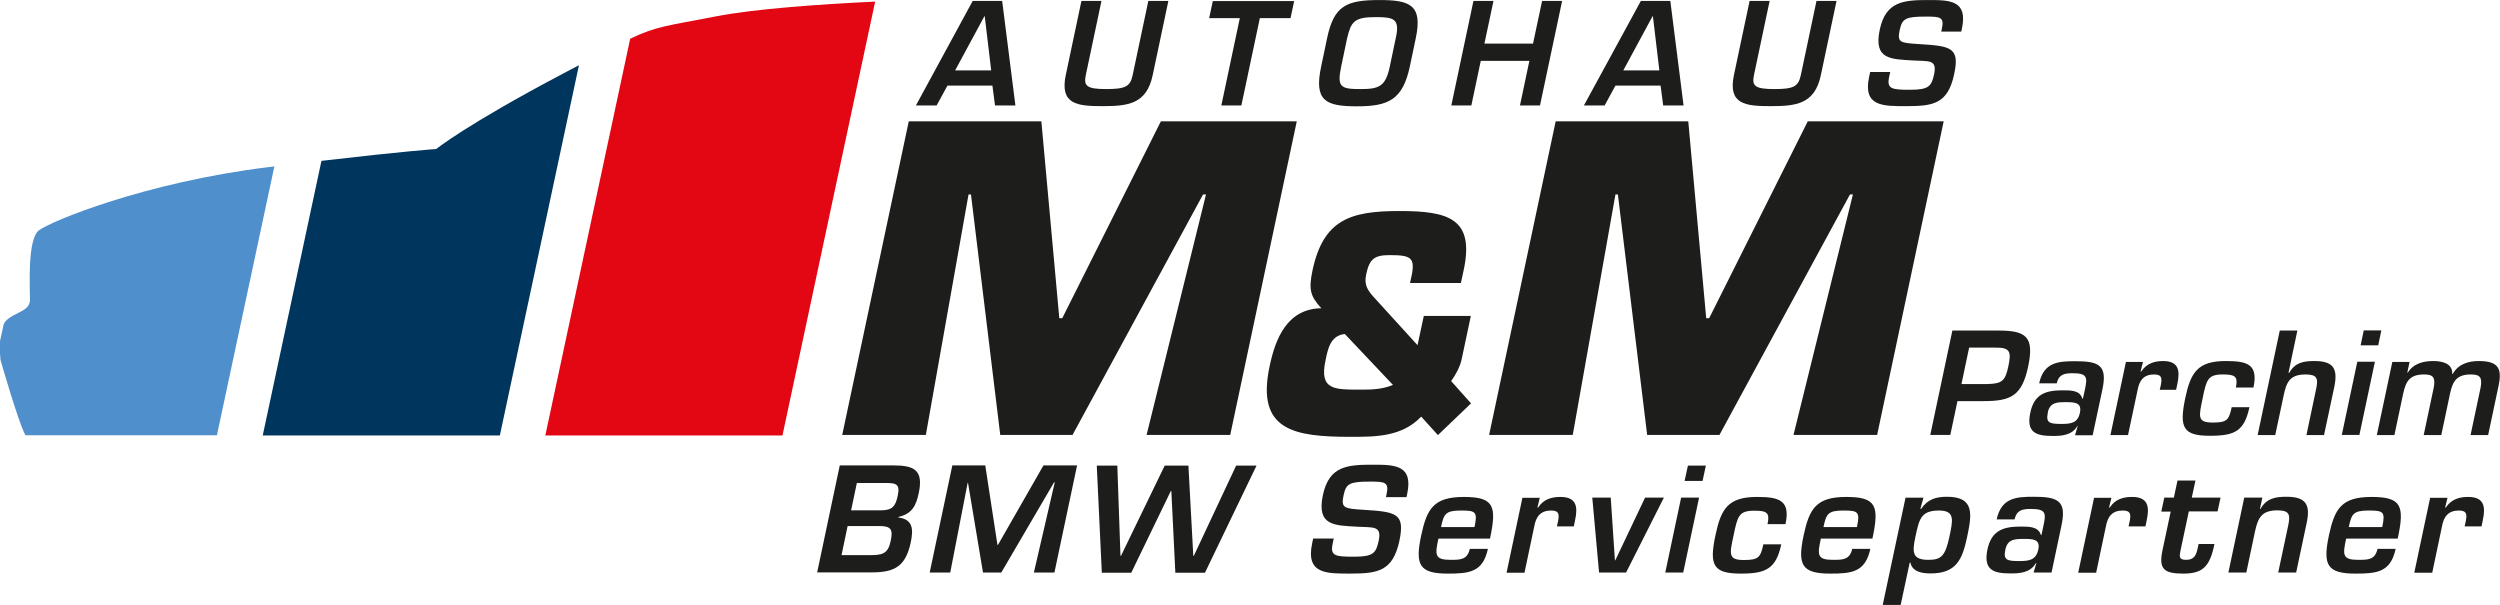
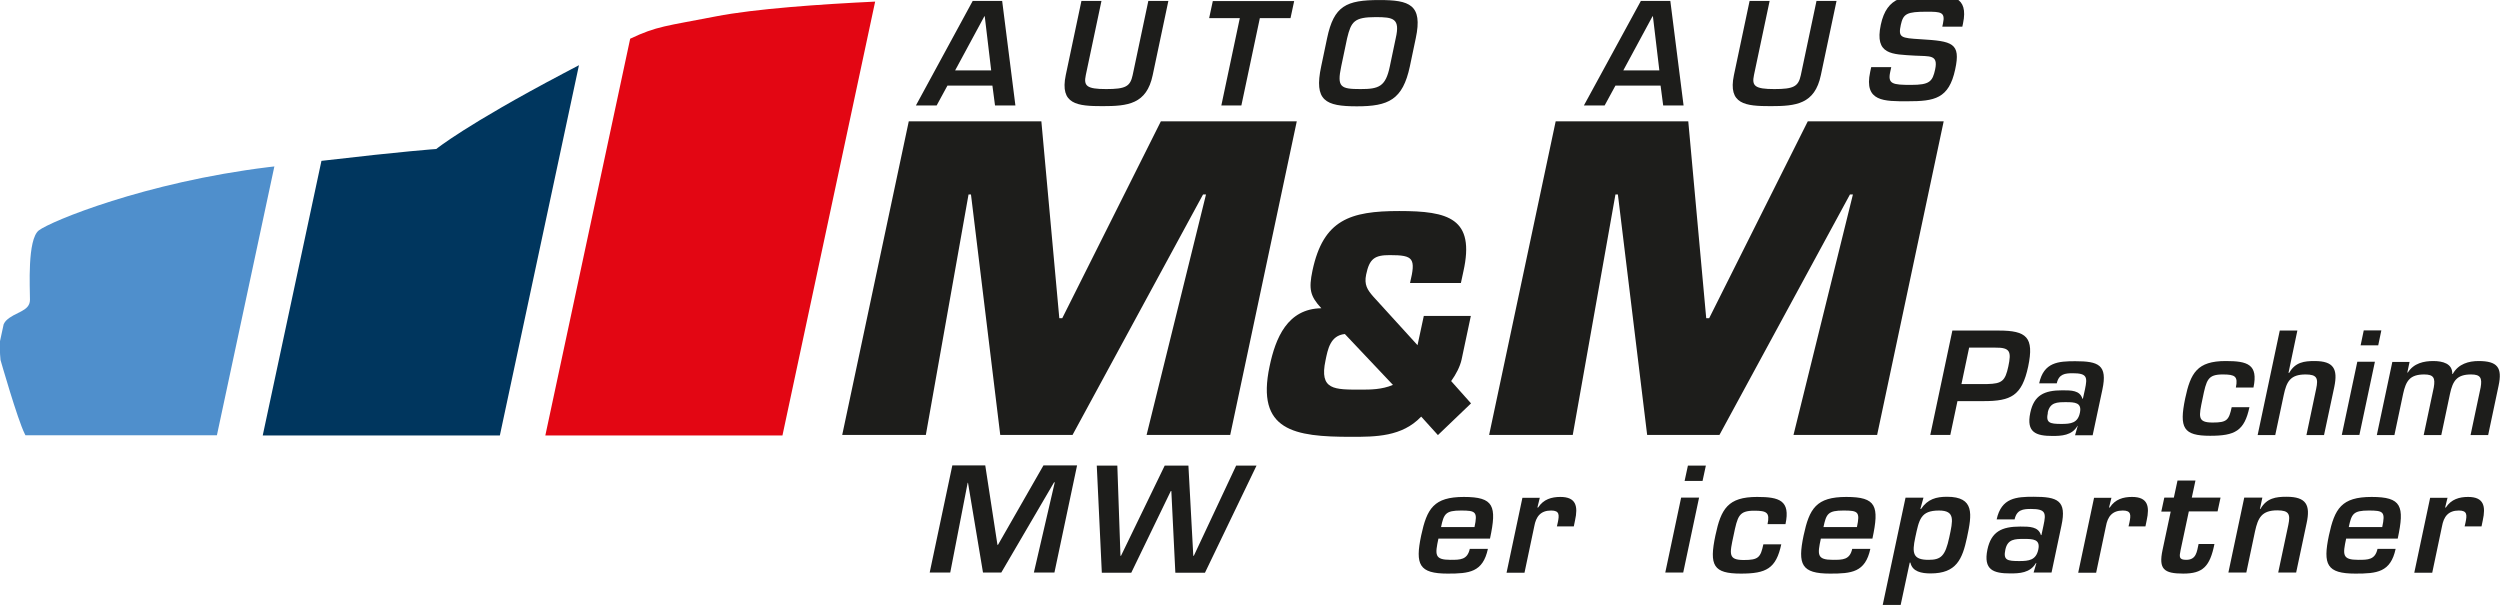
<svg xmlns="http://www.w3.org/2000/svg" id="b" width="50.62mm" height="12.25mm" viewBox="0 0 143.49 34.72">
  <g id="c">
    <path d="M53.14,24.96h-4.8l3.82-18h7.61l1.03,11.3h.17l5.66-11.3h7.8l-3.82,18h-4.8l3.41-13.8h-.17l-7.49,13.8h-4.15l-1.68-13.8h-.14l-2.45,13.8Z" fill="#1d1d1b" />
    <path d="M81.57,23.91c-1.1,1.16-2.62,1.16-4.02,1.16-3.26,0-5.47-.34-4.68-4.05.34-1.62,1.02-3.3,2.97-3.33-.65-.7-.73-1.1-.51-2.16.62-2.92,2.16-3.42,4.98-3.42s4.37.41,3.68,3.48l-.14.65h-2.92c.17-.71.22-1.1.06-1.33-.16-.22-.52-.27-1.22-.27-.87,0-1.17.2-1.36,1.12-.12.58.07.87.41,1.26l2.54,2.79.36-1.68h2.7l-.53,2.5c-.09.41-.32.85-.6,1.24l1.14,1.28-1.9,1.82-.95-1.05ZM77.18,19.17c-.83.09-.97.88-1.1,1.51-.37,1.72.51,1.68,2.06,1.68.51,0,1.17,0,1.81-.27l-2.76-2.92Z" fill="#1d1d1b" />
    <path d="M90.27,24.96h-4.8l3.82-18h7.61l1.03,11.3h.17l5.66-11.3h7.8l-3.82,18h-4.8l3.41-13.8h-.17l-7.49,13.8h-4.15l-1.68-13.8h-.14l-2.45,13.8Z" fill="#1d1d1b" />
    <path d="M54.38,4.91l-.62,1.14h-1.19L55.83.05h1.69l.76,6h-1.17l-.15-1.14h-2.59ZM56.52.93h-.02l-1.68,3.11h2.07l-.37-3.11Z" fill="#1d1d1b" />
    <path d="M67.06.05l-.9,4.26c-.35,1.67-1.43,1.78-2.88,1.78s-2.46-.1-2.11-1.78L62.07.05h1.15l-.9,4.26c-.13.62.05.8,1.17.8s1.38-.15,1.52-.8l.9-4.26h1.15Z" fill="#1d1d1b" />
    <path d="M71.25,6.05h-1.15l1.06-5.01h-1.76l.21-.98h4.67l-.21.98h-1.76l-1.06,5.01Z" fill="#1d1d1b" />
    <path d="M81.26,2.19l-.34,1.62c-.41,1.92-1.23,2.29-3.04,2.29s-2.47-.32-2.05-2.29l.34-1.62c.39-1.86,1.1-2.19,3-2.19,1.73,0,2.5.26,2.09,2.19ZM77.32,2.19l-.34,1.62c-.25,1.19-.04,1.3,1.11,1.3,1.05,0,1.44-.14,1.68-1.3l.34-1.62c.26-1.13-.13-1.21-1.15-1.21-1.24,0-1.41.26-1.64,1.21Z" fill="#1d1d1b" />
-     <path d="M88.39,6.05h-1.15l.54-2.56h-2.79l-.54,2.56h-1.15L84.57.05h1.15l-.52,2.45h2.79l.52-2.45h1.15l-1.27,6Z" fill="#1d1d1b" />
    <path d="M92.72,4.91l-.62,1.14h-1.19L94.18.05h1.69l.76,6h-1.17l-.15-1.14h-2.59ZM94.87.93h-.02l-1.68,3.11h2.07l-.37-3.11Z" fill="#1d1d1b" />
    <path d="M105.41.05l-.9,4.26c-.35,1.67-1.43,1.78-2.88,1.78s-2.46-.1-2.11-1.78l.9-4.26h1.15l-.9,4.26c-.13.62.05.8,1.17.8s1.38-.15,1.52-.8l.9-4.26h1.15Z" fill="#1d1d1b" />
-     <path d="M108.49,4.13l-.06.28c-.15.69.14.74,1.2.74s1.23-.19,1.38-.89c.18-.86-.3-.74-1.18-.79-1.28-.08-2.31-.03-1.94-1.77.35-1.65,1.4-1.7,2.84-1.7,1.22,0,2.21.04,1.88,1.62l-.04.19h-1.15l.04-.19c.14-.65-.12-.67-.93-.67-1.14,0-1.35.11-1.49.75-.16.74,0,.76,1.14.83,1.82.11,2.31.21,1.98,1.73-.36,1.69-1.19,1.83-2.73,1.83-1.33,0-2.52.04-2.15-1.68l.06-.28h1.15Z" fill="#1d1d1b" />
+     <path d="M108.49,4.13c-.15.69.14.74,1.2.74s1.23-.19,1.38-.89c.18-.86-.3-.74-1.18-.79-1.28-.08-2.31-.03-1.94-1.77.35-1.65,1.4-1.7,2.84-1.7,1.22,0,2.21.04,1.88,1.62l-.04.19h-1.15l.04-.19c.14-.65-.12-.67-.93-.67-1.14,0-1.35.11-1.49.75-.16.74,0,.76,1.14.83,1.82.11,2.31.21,1.98,1.73-.36,1.69-1.19,1.83-2.73,1.83-1.33,0-2.52.04-2.15-1.68l.06-.28h1.15Z" fill="#1d1d1b" />
    <path d="M112.06,18.97h2.65c1.61,0,2.05.38,1.7,2.06-.36,1.69-.99,1.99-2.56,1.99h-1.5l-.41,1.94h-1.15l1.27-6ZM114.07,22.04c.83-.02,1.02-.17,1.2-1.01.18-.85.11-1.09-.75-1.08h-1.5l-.44,2.09h1.5Z" fill="#1d1d1b" />
    <path d="M119.26,24.44h-.02c-.32.56-.94.58-1.43.58-.95,0-1.52-.2-1.28-1.33.21-1.01.8-1.29,1.84-1.29.51,0,1.01,0,1.15.48h.03l.12-.54c.14-.68.14-.92-.7-.92-.44,0-.8.04-.92.58h-1.01c.26-1.22,1.11-1.27,2.07-1.27,1.34,0,1.86.21,1.56,1.62l-.56,2.63h-1.01l.15-.53ZM117.54,23.68c-.13.59.1.65.78.65.54,0,.94-.05,1.06-.65.12-.58-.3-.6-.8-.6s-.92,0-1.05.6Z" fill="#1d1d1b" />
-     <path d="M123,20.77l-.14.55h.04c.3-.46.76-.6,1.25-.6.89,0,.99.53.82,1.32l-.07.33h-.94l.05-.21c.09-.42.1-.67-.37-.67-.6,0-.85.34-.95.89l-.55,2.59h-1.01l.89-4.2h.98Z" fill="#1d1d1b" />
    <path d="M129.11,23.36c-.29,1.38-.84,1.65-2.26,1.65-1.54,0-1.78-.45-1.43-2.14.31-1.47.69-2.15,2.33-2.15,1.25,0,1.87.19,1.59,1.52h-1.01c.13-.64-.04-.75-.75-.75-.86,0-.94.3-1.16,1.38-.22,1.05-.31,1.38.58,1.38.82,0,.93-.14,1.09-.88h1.01Z" fill="#1d1d1b" />
    <path d="M131.36,21.4h.03c.35-.62.87-.68,1.46-.68,1.1,0,1.34.46,1.13,1.48l-.59,2.77h-1.01l.56-2.66c.13-.61.04-.82-.61-.82-.88,0-1.09.42-1.25,1.17l-.49,2.31h-1.01l1.27-6h1.01l-.51,2.43Z" fill="#1d1d1b" />
    <path d="M135.42,24.96h-1.01l.89-4.2h1.01l-.89,4.2ZM136.5,19.82h-1.01l.18-.86h1.01l-.18.86Z" fill="#1d1d1b" />
    <path d="M138.3,20.77l-.13.61h.03c.34-.54.93-.66,1.46-.66s1.11.14,1.09.74h.03c.32-.58.92-.74,1.48-.74,1.09,0,1.37.38,1.15,1.41l-.6,2.84h-1.01l.58-2.74c.09-.53,0-.74-.55-.74-.82,0-1.05.37-1.21,1.11l-.5,2.37h-1.01l.58-2.74c.09-.53,0-.74-.55-.74-.82,0-1.05.37-1.21,1.11l-.5,2.37h-1.01l.89-4.2h.98Z" fill="#1d1d1b" />
    <path d="M50.23.09c-3.13.15-6.9.41-9.15.85-2.87.56-3.37.55-4.91,1.28l-4.87,22.77h13.61L50.23.09Z" fill="#e30613" />
    <path d="M15.08,24.99h13.61l4.54-21.25c-.29.15-.6.32-.93.49-5.57,2.94-7.26,4.32-7.26,4.32,0,0-1.8.12-6.59.68l-3.37,15.76Z" fill="#00365e" />
    <path d="M15.76,9.55c-.12.01-.23.03-.35.04-7.09.87-12.5,3.11-13.18,3.63-.67.52-.51,3.29-.51,3.98s-.87.69-1.38,1.21c-.05.05-.09.12-.13.2l-.21.97c-.03.56.03,1.08.03,1.08,0,0,.97,3.4,1.39,4.24.01.03.03.06.04.08h10.99l3.3-15.44Z" fill="#4f8fcc" />
-     <path d="M46.9,32.86l1.3-6.15h3.06c1.2,0,1.76.25,1.47,1.6-.15.71-.38,1.18-1.17,1.36v.03c.83.1.88.66.71,1.44-.29,1.36-.92,1.71-2.22,1.71h-3.16ZM48.3,31.86h1.61c.7,0,1.05-.05,1.21-.8.14-.67.04-.87-.66-.87h-1.81l-.35,1.67ZM48.84,29.29h1.7c.66,0,.86-.21.99-.86.14-.66-.11-.71-.69-.71h-1.66l-.33,1.57Z" fill="#1d1d1b" />
    <path d="M57.48,32.86h-1.06l-.86-5.15h-.02l-1,5.15h-1.18l1.3-6.15h1.89l.7,4.56h.03l2.61-4.56h1.93l-1.3,6.15h-1.18l1.2-5.18h-.04l-3.03,5.18Z" fill="#1d1d1b" />
    <path d="M70.93,26.72h1.19l-2.96,6.15h-1.7l-.23-4.69h-.03l-2.27,4.69h-1.69l-.29-6.15h1.18l.18,5.18h.03l2.51-5.18h1.36l.28,5.18h.03l2.43-5.18Z" fill="#1d1d1b" />
-     <path d="M76.55,30.91l-.06.29c-.15.71.14.75,1.23.75s1.26-.2,1.41-.91c.19-.88-.31-.76-1.21-.81-1.31-.08-2.37-.03-1.99-1.82.36-1.69,1.43-1.74,2.91-1.74,1.25,0,2.27.04,1.93,1.66l-.04.2h-1.18l.04-.2c.14-.66-.12-.69-.95-.69-1.17,0-1.38.11-1.52.77-.16.75,0,.78,1.17.85,1.87.12,2.36.21,2.03,1.78-.37,1.73-1.22,1.88-2.8,1.88-1.36,0-2.58.04-2.21-1.72l.06-.29h1.18Z" fill="#1d1d1b" />
    <path d="M85.4,31.5c-.29,1.35-1.08,1.42-2.31,1.42-1.65,0-1.87-.52-1.52-2.19.33-1.54.72-2.21,2.45-2.21s1.9.52,1.5,2.39h-2.96c-.2.93-.23,1.22.69,1.22.57,0,.97,0,1.11-.63h1.03ZM84.63,30.25c.19-.88.07-.95-.77-.95-.89,0-.99.19-1.15.95h1.93Z" fill="#1d1d1b" />
    <path d="M88.38,28.56l-.14.57h.04c.31-.48.78-.61,1.28-.61.91,0,1.02.54.84,1.35l-.07.34h-.97l.05-.22c.09-.43.11-.69-.38-.69-.61,0-.87.35-.97.91l-.56,2.66h-1.03l.91-4.3h1.01Z" fill="#1d1d1b" />
-     <path d="M93.34,32.86h-1.56l-.39-4.3h1.06l.24,3.6h.02l1.71-3.6h1.08l-2.17,4.3Z" fill="#1d1d1b" />
    <path d="M96.61,32.86h-1.03l.91-4.3h1.03l-.91,4.3ZM97.72,27.6h-1.03l.19-.88h1.03l-.19.88Z" fill="#1d1d1b" />
    <path d="M102.24,31.23c-.3,1.41-.87,1.69-2.32,1.69-1.58,0-1.83-.46-1.46-2.2.32-1.51.71-2.2,2.39-2.2,1.28,0,1.92.2,1.63,1.56h-1.03c.14-.66-.04-.77-.76-.77-.89,0-.96.31-1.19,1.42-.23,1.07-.32,1.41.59,1.41.84,0,.96-.15,1.12-.9h1.03Z" fill="#1d1d1b" />
    <path d="M107.35,31.5c-.29,1.35-1.08,1.42-2.31,1.42-1.65,0-1.87-.52-1.52-2.19.33-1.54.72-2.21,2.45-2.21s1.9.52,1.5,2.39h-2.96c-.2.93-.23,1.22.69,1.22.57,0,.97,0,1.11-.63h1.03ZM106.58,30.25c.19-.88.07-.95-.77-.95-.89,0-.99.19-1.15.95h1.93Z" fill="#1d1d1b" />
    <path d="M110.23,29.21h.03c.38-.57.88-.7,1.49-.7,1.6,0,1.43,1.01,1.15,2.33-.27,1.26-.61,2.07-2.09,2.07-.52,0-1.05-.1-1.16-.62h-.04l-.52,2.43h-1.03l1.31-6.16h1.03l-.18.65ZM111.88,30.84c.21-.98.35-1.54-.59-1.54-1.06,0-1.14.52-1.36,1.54-.2.92-.13,1.29.76,1.29.71,0,.96-.21,1.19-1.29Z" fill="#1d1d1b" />
    <path d="M116.87,32.32h-.02c-.33.57-.96.59-1.46.59-.98,0-1.56-.2-1.32-1.37.22-1.03.82-1.32,1.89-1.32.52,0,1.04,0,1.18.49h.03l.12-.56c.15-.7.14-.94-.72-.94-.45,0-.82.04-.94.6h-1.03c.27-1.25,1.14-1.3,2.12-1.3,1.38,0,1.91.21,1.6,1.65l-.57,2.7h-1.03l.16-.54ZM115.1,31.54c-.13.61.1.66.8.66.55,0,.96-.05,1.09-.66.13-.6-.31-.61-.82-.61s-.94,0-1.07.61Z" fill="#1d1d1b" />
    <path d="M121.19,28.56l-.14.57h.04c.31-.48.78-.61,1.28-.61.91,0,1.02.54.84,1.35l-.07.34h-.97l.05-.22c.09-.43.11-.69-.38-.69-.61,0-.87.35-.97.91l-.56,2.66h-1.03l.91-4.3h1.01Z" fill="#1d1d1b" />
    <path d="M124.23,28.56h.54l.21-.98h1.03l-.21.98h1.65l-.17.79h-1.65l-.47,2.21c-.08.39-.11.57.32.57.58,0,.61-.46.71-.91h.91c-.26,1.3-.67,1.7-1.79,1.7s-1.42-.26-1.19-1.35l.47-2.21h-.54l.17-.79Z" fill="#1d1d1b" />
    <path d="M129.85,28.56l-.14.65h.03c.36-.63.89-.7,1.5-.7,1.13,0,1.38.47,1.15,1.52l-.6,2.83h-1.03l.58-2.73c.13-.62.04-.84-.63-.84-.9,0-1.11.43-1.28,1.2l-.5,2.37h-1.03l.91-4.3h1.03Z" fill="#1d1d1b" />
    <path d="M137.5,31.5c-.29,1.35-1.08,1.42-2.31,1.42-1.65,0-1.87-.52-1.52-2.19.33-1.54.72-2.21,2.45-2.21s1.9.52,1.5,2.39h-2.96c-.2.93-.23,1.22.69,1.22.57,0,.97,0,1.11-.63h1.03ZM136.73,30.25c.19-.88.07-.95-.77-.95-.89,0-.99.19-1.15.95h1.93Z" fill="#1d1d1b" />
    <path d="M140.48,28.56l-.14.57h.04c.31-.48.78-.61,1.28-.61.91,0,1.02.54.84,1.35l-.07.34h-.97l.05-.22c.09-.43.11-.69-.38-.69-.61,0-.87.35-.97.91l-.56,2.66h-1.03l.91-4.3h1.01Z" fill="#1d1d1b" />
  </g>
</svg>